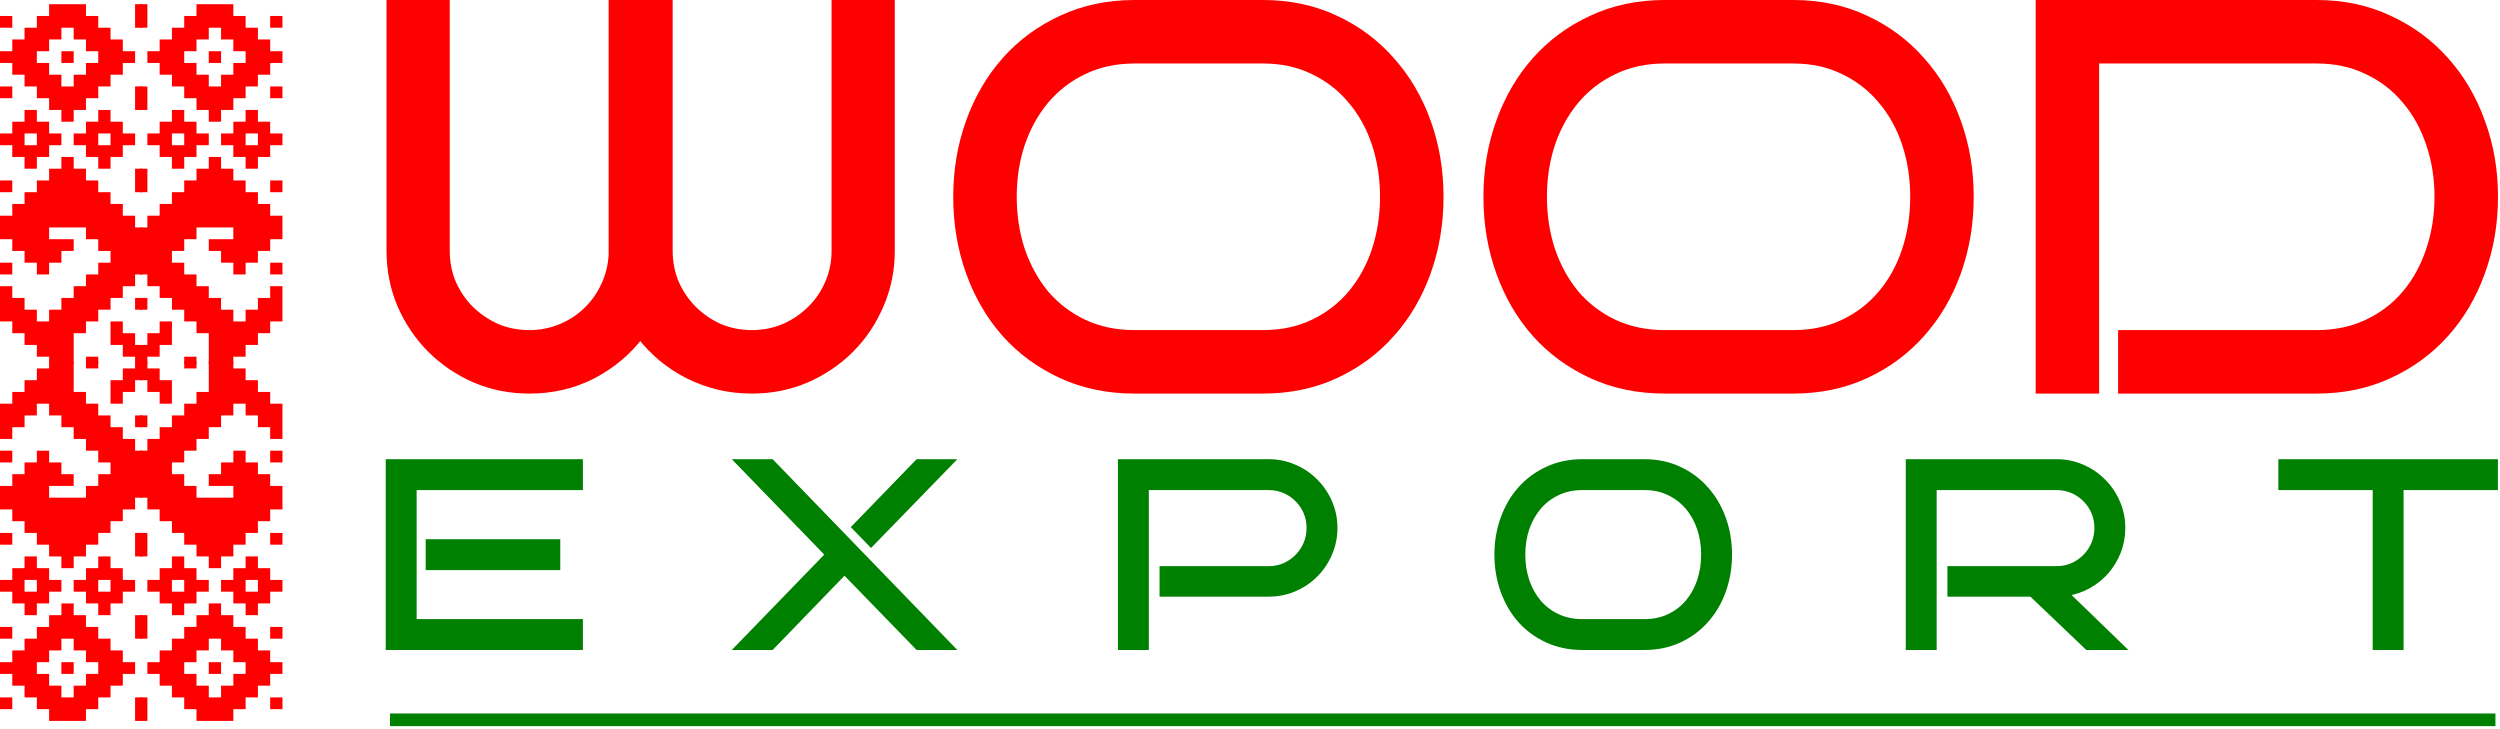
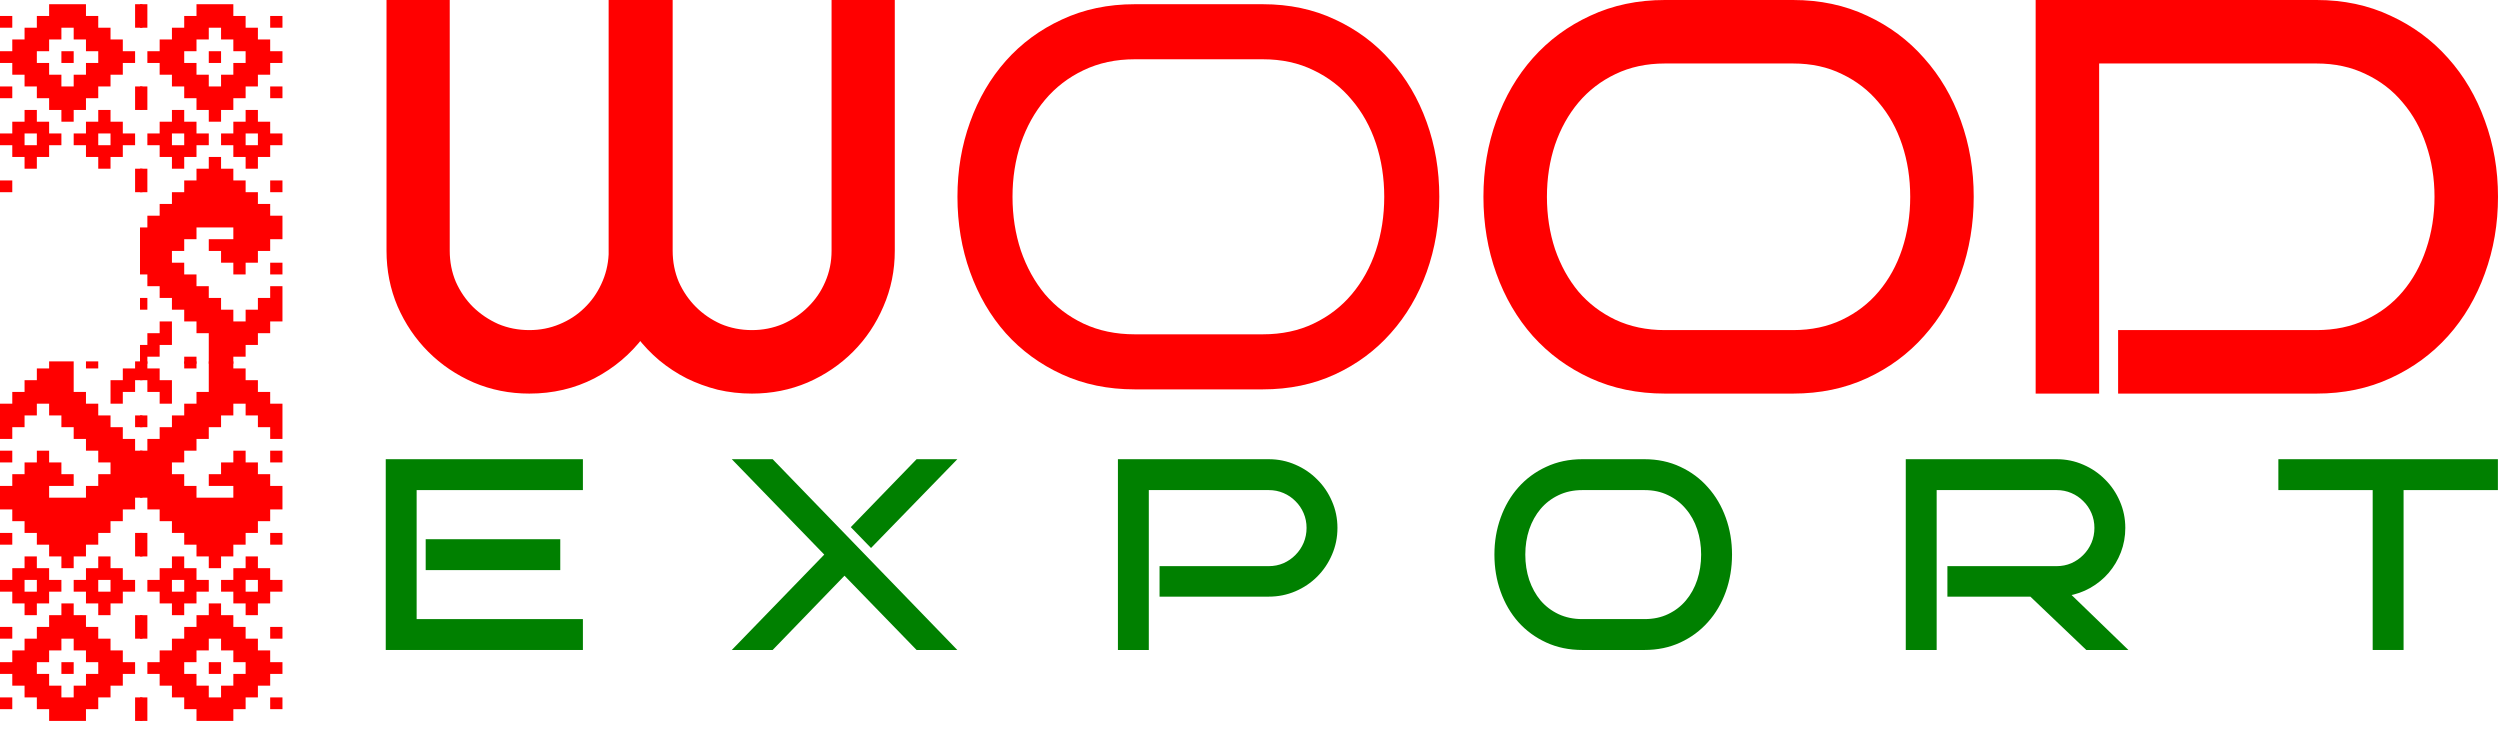
<svg xmlns="http://www.w3.org/2000/svg" width="593" height="173" viewBox="0 0 593 173" fill="none">
  <path d="M211.244 59.485C211.244 64.03 210.373 68.298 208.632 72.291C206.933 76.283 204.597 79.766 201.624 82.739C198.651 85.712 195.168 88.07 191.176 89.811C187.183 91.51 182.915 92.359 178.37 92.359C175.652 92.359 173.018 92.062 170.47 91.467C167.964 90.83 165.586 89.96 163.335 88.855C161.084 87.709 158.981 86.328 157.027 84.714C155.116 83.1 153.396 81.295 151.867 79.299C148.851 83.291 145.071 86.477 140.527 88.855C135.982 91.191 130.991 92.359 125.555 92.359C121.01 92.359 116.742 91.51 112.749 89.811C108.757 88.07 105.274 85.712 102.301 82.739C99.328 79.766 96.971 76.283 95.229 72.291C93.53 68.298 92.681 64.03 92.681 59.485V1H105.678V59.485C105.678 62.246 106.187 64.837 107.207 67.258C108.268 69.636 109.691 71.718 111.475 73.501C113.302 75.285 115.404 76.708 117.782 77.77C120.203 78.789 122.794 79.299 125.555 79.299C128.231 79.299 130.737 78.81 133.073 77.834C135.451 76.857 137.511 75.519 139.252 73.82C141.036 72.121 142.459 70.125 143.521 67.831C144.625 65.495 145.241 63.011 145.369 60.377V1H158.556V59.485C158.556 62.246 159.066 64.837 160.085 67.258C161.147 69.636 162.57 71.718 164.354 73.501C166.138 75.285 168.219 76.708 170.598 77.77C173.018 78.789 175.609 79.299 178.37 79.299C181.088 79.299 183.658 78.789 186.079 77.77C188.5 76.708 190.602 75.285 192.386 73.501C194.212 71.718 195.635 69.636 196.655 67.258C197.716 64.837 198.247 62.246 198.247 59.485V1H211.244V59.485Z" fill="#FF0000" />
  <path d="M341.402 46.68C341.402 53.008 340.404 58.954 338.408 64.518C336.412 70.082 333.566 74.924 329.871 79.044C326.218 83.164 321.822 86.413 316.683 88.792C311.544 91.17 305.831 92.359 299.545 92.359H269.156C262.828 92.359 257.072 91.17 251.891 88.792C246.709 86.413 242.271 83.164 238.575 79.044C234.923 74.924 232.098 70.082 230.102 64.518C228.106 58.954 227.108 53.008 227.108 46.68C227.108 40.394 228.106 34.49 230.102 28.968C232.098 23.404 234.923 18.563 238.575 14.443C242.271 10.28 246.709 7.01 251.891 4.631C257.072 2.21 262.828 1 269.156 1H299.545C305.831 1 311.544 2.21 316.683 4.631C321.822 7.01 326.218 10.28 329.871 14.443C333.566 18.563 336.412 23.404 338.408 28.968C340.404 34.49 341.402 40.394 341.402 46.68ZM328.342 46.68C328.342 42.178 327.684 37.952 326.367 34.002C325.05 30.052 323.139 26.611 320.633 23.681C318.17 20.707 315.154 18.371 311.586 16.672C308.061 14.931 304.047 14.06 299.545 14.06H269.156C264.654 14.06 260.598 14.931 256.987 16.672C253.42 18.371 250.383 20.707 247.877 23.681C245.414 26.611 243.502 30.052 242.143 34.002C240.827 37.952 240.168 42.178 240.168 46.68C240.168 51.182 240.827 55.429 242.143 59.422C243.502 63.371 245.414 66.833 247.877 69.806C250.383 72.737 253.42 75.052 256.987 76.751C260.598 78.449 264.654 79.299 269.156 79.299H299.545C304.047 79.299 308.061 78.449 311.586 76.751C315.154 75.052 318.17 72.737 320.633 69.806C323.139 66.833 325.05 63.371 326.367 59.422C327.684 55.429 328.342 51.182 328.342 46.68Z" fill="#FF0000" />
  <path d="M467.165 46.68C467.165 53.008 466.167 58.954 464.17 64.518C462.174 70.082 459.329 74.924 455.633 79.044C451.981 83.164 447.585 86.413 442.446 88.792C437.306 91.17 431.594 92.359 425.308 92.359H394.918C388.59 92.359 382.835 91.17 377.653 88.792C372.471 86.413 368.033 83.164 364.338 79.044C360.685 74.924 357.861 70.082 355.864 64.518C353.868 58.954 352.87 53.008 352.87 46.68C352.87 40.394 353.868 34.49 355.864 28.968C357.861 23.404 360.685 18.563 364.338 14.443C368.033 10.28 372.471 7.01 377.653 4.631C382.835 2.21 388.59 1 394.918 1H425.308C431.594 1 437.306 2.21 442.446 4.631C447.585 7.01 451.981 10.28 455.633 14.443C459.329 18.563 462.174 23.404 464.17 28.968C466.167 34.49 467.165 40.394 467.165 46.68ZM454.104 46.68C454.104 42.178 453.446 37.952 452.129 34.002C450.813 30.052 448.901 26.611 446.396 23.681C443.932 20.707 440.917 18.371 437.349 16.672C433.824 14.931 429.81 14.06 425.308 14.06H394.918C390.416 14.06 386.36 14.931 382.75 16.672C379.182 18.371 376.145 20.707 373.639 23.681C371.176 26.611 369.265 30.052 367.906 34.002C366.589 37.952 365.931 42.178 365.931 46.68C365.931 51.182 366.589 55.429 367.906 59.422C369.265 63.371 371.176 66.833 373.639 69.806C376.145 72.737 379.182 75.052 382.75 76.751C386.36 78.449 390.416 79.299 394.918 79.299H425.308C429.81 79.299 433.824 78.449 437.349 76.751C440.917 75.052 443.932 72.737 446.396 69.806C448.901 66.833 450.813 63.371 452.129 59.422C453.446 55.429 454.104 51.182 454.104 46.68Z" fill="#FF0000" />
  <path d="M591.526 46.68C591.526 53.008 590.506 58.954 588.468 64.518C586.471 70.082 583.626 74.924 579.93 79.044C576.235 83.164 571.797 86.413 566.615 88.792C561.476 91.17 555.763 92.359 549.477 92.359H503.415V79.299H549.477C553.979 79.299 558.014 78.449 561.582 76.751C565.192 75.052 568.229 72.737 570.693 69.806C573.199 66.833 575.11 63.371 576.426 59.422C577.786 55.429 578.465 51.182 578.465 46.68C578.465 42.178 577.786 37.952 576.426 34.002C575.11 30.052 573.199 26.611 570.693 23.681C568.229 20.707 565.192 18.371 561.582 16.672C558.014 14.931 553.979 14.06 549.477 14.06H496.917V92.359H483.857V1H549.477C555.763 1 561.476 2.21 566.615 4.631C571.797 7.01 576.235 10.28 579.93 14.443C583.626 18.563 586.471 23.404 588.468 28.968C590.506 34.49 591.526 40.394 591.526 46.68Z" fill="#FF0000" />
  <path d="M211.244 59.485C211.244 64.03 210.373 68.298 208.632 72.291C206.933 76.283 204.597 79.766 201.624 82.739C198.651 85.712 195.168 88.07 191.176 89.811C187.183 91.51 182.915 92.359 178.37 92.359C175.652 92.359 173.018 92.062 170.47 91.467C167.964 90.83 165.586 89.96 163.335 88.855C161.084 87.709 158.981 86.328 157.027 84.714C155.116 83.1 153.396 81.295 151.867 79.299C148.851 83.291 145.071 86.477 140.527 88.855C135.982 91.191 130.991 92.359 125.555 92.359C121.01 92.359 116.742 91.51 112.749 89.811C108.757 88.07 105.274 85.712 102.301 82.739C99.328 79.766 96.971 76.283 95.229 72.291C93.53 68.298 92.681 64.03 92.681 59.485V1H105.678V59.485C105.678 62.246 106.187 64.837 107.207 67.258C108.268 69.636 109.691 71.718 111.475 73.501C113.302 75.285 115.404 76.708 117.782 77.77C120.203 78.789 122.794 79.299 125.555 79.299C128.231 79.299 130.737 78.81 133.073 77.834C135.451 76.857 137.511 75.519 139.252 73.82C141.036 72.121 142.459 70.125 143.521 67.831C144.625 65.495 145.241 63.011 145.369 60.377V1H158.556V59.485C158.556 62.246 159.066 64.837 160.085 67.258C161.147 69.636 162.57 71.718 164.354 73.501C166.138 75.285 168.219 76.708 170.598 77.77C173.018 78.789 175.609 79.299 178.37 79.299C181.088 79.299 183.658 78.789 186.079 77.77C188.5 76.708 190.602 75.285 192.386 73.501C194.212 71.718 195.635 69.636 196.655 67.258C197.716 64.837 198.247 62.246 198.247 59.485V1H211.244V59.485Z" stroke="#FF0000" stroke-width="2" />
-   <path d="M341.402 46.68C341.402 53.008 340.404 58.954 338.408 64.518C336.412 70.082 333.566 74.924 329.871 79.044C326.218 83.164 321.822 86.413 316.683 88.792C311.544 91.17 305.831 92.359 299.545 92.359H269.156C262.828 92.359 257.072 91.17 251.891 88.792C246.709 86.413 242.271 83.164 238.575 79.044C234.923 74.924 232.098 70.082 230.102 64.518C228.106 58.954 227.108 53.008 227.108 46.68C227.108 40.394 228.106 34.49 230.102 28.968C232.098 23.404 234.923 18.563 238.575 14.443C242.271 10.28 246.709 7.01 251.891 4.631C257.072 2.21 262.828 1 269.156 1H299.545C305.831 1 311.544 2.21 316.683 4.631C321.822 7.01 326.218 10.28 329.871 14.443C333.566 18.563 336.412 23.404 338.408 28.968C340.404 34.49 341.402 40.394 341.402 46.68ZM328.342 46.68C328.342 42.178 327.684 37.952 326.367 34.002C325.05 30.052 323.139 26.611 320.633 23.681C318.17 20.707 315.154 18.371 311.586 16.672C308.061 14.931 304.047 14.06 299.545 14.06H269.156C264.654 14.06 260.598 14.931 256.987 16.672C253.42 18.371 250.383 20.707 247.877 23.681C245.414 26.611 243.502 30.052 242.143 34.002C240.827 37.952 240.168 42.178 240.168 46.68C240.168 51.182 240.827 55.429 242.143 59.422C243.502 63.371 245.414 66.833 247.877 69.806C250.383 72.737 253.42 75.052 256.987 76.751C260.598 78.449 264.654 79.299 269.156 79.299H299.545C304.047 79.299 308.061 78.449 311.586 76.751C315.154 75.052 318.17 72.737 320.633 69.806C323.139 66.833 325.05 63.371 326.367 59.422C327.684 55.429 328.342 51.182 328.342 46.68Z" stroke="#FF0000" stroke-width="2" />
  <path d="M467.165 46.68C467.165 53.008 466.167 58.954 464.17 64.518C462.174 70.082 459.329 74.924 455.633 79.044C451.981 83.164 447.585 86.413 442.446 88.792C437.306 91.17 431.594 92.359 425.308 92.359H394.918C388.59 92.359 382.835 91.17 377.653 88.792C372.471 86.413 368.033 83.164 364.338 79.044C360.685 74.924 357.861 70.082 355.864 64.518C353.868 58.954 352.87 53.008 352.87 46.68C352.87 40.394 353.868 34.49 355.864 28.968C357.861 23.404 360.685 18.563 364.338 14.443C368.033 10.28 372.471 7.01 377.653 4.631C382.835 2.21 388.59 1 394.918 1H425.308C431.594 1 437.306 2.21 442.446 4.631C447.585 7.01 451.981 10.28 455.633 14.443C459.329 18.563 462.174 23.404 464.17 28.968C466.167 34.49 467.165 40.394 467.165 46.68ZM454.104 46.68C454.104 42.178 453.446 37.952 452.129 34.002C450.813 30.052 448.901 26.611 446.396 23.681C443.932 20.707 440.917 18.371 437.349 16.672C433.824 14.931 429.81 14.06 425.308 14.06H394.918C390.416 14.06 386.36 14.931 382.75 16.672C379.182 18.371 376.145 20.707 373.639 23.681C371.176 26.611 369.265 30.052 367.906 34.002C366.589 37.952 365.931 42.178 365.931 46.68C365.931 51.182 366.589 55.429 367.906 59.422C369.265 63.371 371.176 66.833 373.639 69.806C376.145 72.737 379.182 75.052 382.75 76.751C386.36 78.449 390.416 79.299 394.918 79.299H425.308C429.81 79.299 433.824 78.449 437.349 76.751C440.917 75.052 443.932 72.737 446.396 69.806C448.901 66.833 450.813 63.371 452.129 59.422C453.446 55.429 454.104 51.182 454.104 46.68Z" stroke="#FF0000" stroke-width="2" />
  <path d="M591.526 46.68C591.526 53.008 590.506 58.954 588.468 64.518C586.471 70.082 583.626 74.924 579.93 79.044C576.235 83.164 571.797 86.413 566.615 88.792C561.476 91.17 555.763 92.359 549.477 92.359H503.415V79.299H549.477C553.979 79.299 558.014 78.449 561.582 76.751C565.192 75.052 568.229 72.737 570.693 69.806C573.199 66.833 575.11 63.371 576.426 59.422C577.786 55.429 578.465 51.182 578.465 46.68C578.465 42.178 577.786 37.952 576.426 34.002C575.11 30.052 573.199 26.611 570.693 23.681C568.229 20.707 565.192 18.371 561.582 16.672C558.014 14.931 553.979 14.06 549.477 14.06H496.917V92.359H483.857V1H549.477C555.763 1 561.476 2.21 566.615 4.631C571.797 7.01 576.235 10.28 579.93 14.443C583.626 18.563 586.471 23.404 588.468 28.968C590.506 34.49 591.526 40.394 591.526 46.68Z" stroke="#FF0000" stroke-width="2" />
  <path d="M137.764 153.675H92V109.423H137.764V115.749H98.326V147.349H137.764V153.675ZM132.395 134.728H101.474V128.402H132.395V134.728Z" fill="#008000" />
  <path d="M225.896 153.675H217.626L200.313 135.839L183.063 153.675H174.762L196.209 131.549L174.762 109.423H183.063L225.896 153.675ZM225.896 109.423L206.609 129.266L202.504 125.038L217.626 109.423H225.896Z" fill="#008000" />
  <path d="M316.743 125.223C316.743 127.404 316.321 129.461 315.478 131.395C314.655 133.308 313.523 134.985 312.083 136.425C310.664 137.845 308.997 138.966 307.084 139.789C305.171 140.612 303.124 141.023 300.943 141.023H275.546V134.79H300.943C302.26 134.79 303.494 134.543 304.646 134.049C305.798 133.535 306.796 132.845 307.639 131.981C308.504 131.117 309.182 130.109 309.676 128.957C310.17 127.784 310.417 126.54 310.417 125.223C310.417 123.906 310.17 122.672 309.676 121.52C309.182 120.368 308.504 119.37 307.639 118.527C306.796 117.663 305.798 116.984 304.646 116.49C303.494 115.996 302.26 115.749 300.943 115.749H271.997V153.675H265.671V109.423H300.943C303.124 109.423 305.171 109.845 307.084 110.688C308.997 111.511 310.664 112.643 312.083 114.083C313.523 115.502 314.655 117.169 315.478 119.082C316.321 120.995 316.743 123.042 316.743 125.223Z" fill="#008000" />
  <path d="M410.337 131.549C410.337 134.615 409.853 137.495 408.886 140.19C407.919 142.885 406.541 145.23 404.751 147.226C402.982 149.221 400.852 150.795 398.363 151.947C395.874 153.099 393.107 153.675 390.062 153.675H375.342C372.277 153.675 369.489 153.099 366.979 151.947C364.469 150.795 362.32 149.221 360.53 147.226C358.76 145.23 357.392 142.885 356.425 140.19C355.459 137.495 354.975 134.615 354.975 131.549C354.975 128.505 355.459 125.645 356.425 122.97C357.392 120.275 358.76 117.93 360.53 115.935C362.32 113.918 364.469 112.334 366.979 111.182C369.489 110.01 372.277 109.423 375.342 109.423H390.062C393.107 109.423 395.874 110.01 398.363 111.182C400.852 112.334 402.982 113.918 404.751 115.935C406.541 117.93 407.919 120.275 408.886 122.97C409.853 125.645 410.337 128.505 410.337 131.549ZM404.01 131.549C404.01 129.369 403.692 127.322 403.054 125.408C402.416 123.495 401.49 121.829 400.276 120.409C399.083 118.969 397.623 117.838 395.894 117.015C394.187 116.171 392.243 115.749 390.062 115.749H375.342C373.161 115.749 371.197 116.171 369.448 117.015C367.72 117.838 366.249 118.969 365.035 120.409C363.842 121.829 362.916 123.495 362.258 125.408C361.62 127.322 361.301 129.369 361.301 131.549C361.301 133.73 361.62 135.787 362.258 137.721C362.916 139.634 363.842 141.311 365.035 142.751C366.249 144.171 367.72 145.292 369.448 146.115C371.197 146.938 373.161 147.349 375.342 147.349H390.062C392.243 147.349 394.187 146.938 395.894 146.115C397.623 145.292 399.083 144.171 400.276 142.751C401.49 141.311 402.416 139.634 403.054 137.721C403.692 135.787 404.01 133.73 404.01 131.549Z" fill="#008000" />
  <path d="M503.622 153.675H495.074L481.804 141.023H462.424V134.79H487.822C489.138 134.79 490.373 134.543 491.525 134.049C492.677 133.535 493.675 132.845 494.518 131.981C495.382 131.117 496.061 130.109 496.555 128.957C497.049 127.784 497.295 126.54 497.295 125.223C497.295 123.906 497.049 122.672 496.555 121.52C496.061 120.368 495.382 119.37 494.518 118.527C493.675 117.663 492.677 116.984 491.525 116.49C490.373 115.996 489.138 115.749 487.822 115.749H458.876V153.675H452.55V109.423H487.822C490.002 109.423 492.049 109.845 493.963 110.688C495.876 111.511 497.542 112.643 498.962 114.083C500.402 115.502 501.533 117.169 502.356 119.082C503.2 120.995 503.622 123.042 503.622 125.223C503.622 127.198 503.282 129.07 502.603 130.84C501.924 132.588 500.988 134.162 499.795 135.561C498.602 136.939 497.193 138.091 495.567 139.017C493.963 139.922 492.224 140.529 490.352 140.838L503.622 153.675Z" fill="#008000" />
  <path d="M569.627 153.675H563.301V115.749H540.928V109.423H592V115.749H569.627V153.675Z" fill="#008000" />
  <path d="M137.764 153.675H92V109.423H137.764V115.749H98.326V147.349H137.764V153.675ZM132.395 134.728H101.474V128.402H132.395V134.728Z" stroke="#008000" />
  <path d="M225.896 153.675H217.626L200.313 135.839L183.063 153.675H174.762L196.209 131.549L174.762 109.423H183.063L225.896 153.675ZM225.896 109.423L206.609 129.266L202.504 125.038L217.626 109.423H225.896Z" stroke="#008000" />
  <path d="M316.743 125.223C316.743 127.404 316.321 129.461 315.478 131.395C314.655 133.308 313.523 134.985 312.083 136.425C310.664 137.845 308.997 138.966 307.084 139.789C305.171 140.612 303.124 141.023 300.943 141.023H275.546V134.79H300.943C302.26 134.79 303.494 134.543 304.646 134.049C305.798 133.535 306.796 132.845 307.639 131.981C308.504 131.117 309.182 130.109 309.676 128.957C310.17 127.784 310.417 126.54 310.417 125.223C310.417 123.906 310.17 122.672 309.676 121.52C309.182 120.368 308.504 119.37 307.639 118.527C306.796 117.663 305.798 116.984 304.646 116.49C303.494 115.996 302.26 115.749 300.943 115.749H271.997V153.675H265.671V109.423H300.943C303.124 109.423 305.171 109.845 307.084 110.688C308.997 111.511 310.664 112.643 312.083 114.083C313.523 115.502 314.655 117.169 315.478 119.082C316.321 120.995 316.743 123.042 316.743 125.223Z" stroke="#008000" />
  <path d="M410.337 131.549C410.337 134.615 409.853 137.495 408.886 140.19C407.919 142.885 406.541 145.23 404.751 147.226C402.982 149.221 400.852 150.795 398.363 151.947C395.874 153.099 393.107 153.675 390.062 153.675H375.342C372.277 153.675 369.489 153.099 366.979 151.947C364.469 150.795 362.32 149.221 360.53 147.226C358.76 145.23 357.392 142.885 356.425 140.19C355.459 137.495 354.975 134.615 354.975 131.549C354.975 128.505 355.459 125.645 356.425 122.97C357.392 120.275 358.76 117.93 360.53 115.935C362.32 113.918 364.469 112.334 366.979 111.182C369.489 110.01 372.277 109.423 375.342 109.423H390.062C393.107 109.423 395.874 110.01 398.363 111.182C400.852 112.334 402.982 113.918 404.751 115.935C406.541 117.93 407.919 120.275 408.886 122.97C409.853 125.645 410.337 128.505 410.337 131.549ZM404.01 131.549C404.01 129.369 403.692 127.322 403.054 125.408C402.416 123.495 401.49 121.829 400.276 120.409C399.083 118.969 397.623 117.838 395.894 117.015C394.187 116.171 392.243 115.749 390.062 115.749H375.342C373.161 115.749 371.197 116.171 369.448 117.015C367.72 117.838 366.249 118.969 365.035 120.409C363.842 121.829 362.916 123.495 362.258 125.408C361.62 127.322 361.301 129.369 361.301 131.549C361.301 133.73 361.62 135.787 362.258 137.721C362.916 139.634 363.842 141.311 365.035 142.751C366.249 144.171 367.72 145.292 369.448 146.115C371.197 146.938 373.161 147.349 375.342 147.349H390.062C392.243 147.349 394.187 146.938 395.894 146.115C397.623 145.292 399.083 144.171 400.276 142.751C401.49 141.311 402.416 139.634 403.054 137.721C403.692 135.787 404.01 133.73 404.01 131.549Z" stroke="#008000" />
  <path d="M503.622 153.675H495.074L481.804 141.023H462.424V134.79H487.822C489.138 134.79 490.373 134.543 491.525 134.049C492.677 133.535 493.675 132.845 494.518 131.981C495.382 131.117 496.061 130.109 496.555 128.957C497.049 127.784 497.295 126.54 497.295 125.223C497.295 123.906 497.049 122.672 496.555 121.52C496.061 120.368 495.382 119.37 494.518 118.527C493.675 117.663 492.677 116.984 491.525 116.49C490.373 115.996 489.138 115.749 487.822 115.749H458.876V153.675H452.55V109.423H487.822C490.002 109.423 492.049 109.845 493.963 110.688C495.876 111.511 497.542 112.643 498.962 114.083C500.402 115.502 501.533 117.169 502.356 119.082C503.2 120.995 503.622 123.042 503.622 125.223C503.622 127.198 503.282 129.07 502.603 130.84C501.924 132.588 500.988 134.162 499.795 135.561C498.602 136.939 497.193 138.091 495.567 139.017C493.963 139.922 492.224 140.529 490.352 140.838L503.622 153.675Z" stroke="#008000" />
  <path d="M569.627 153.675H563.301V115.749H540.928V109.423H592V115.749H569.627V153.675Z" stroke="#008000" />
-   <path d="M92.515 170.739H591.919" stroke="#008000" stroke-width="3" />
  <path fill-rule="evenodd" clip-rule="evenodd" d="M11.652 1H20.391V3.787H23.304V6.574H26.217V9.361H29.13V12.148H32.044V14.934H29.13V17.721H26.217V20.508H23.304V23.295H20.391V26.082H17.478V28.869H14.565V26.082H11.652V23.295H8.739V20.508H5.826V17.721H2.913V14.934H0L0 12.148H2.913V9.361H5.826V6.574H8.739V3.787H11.652V1ZM14.565 6.574H17.478V9.361H20.391V12.148H23.304V14.934H20.391V17.721H17.478V20.508H14.565V17.721H11.652V14.934H8.739V12.148H11.652V9.361H14.565V6.574ZM14.565 12.148H17.478V14.934H14.565V12.148ZM0 3.787H2.913V6.574H0L0 3.787ZM0 20.508H2.913V23.295H0L0 20.508ZM32.044 1H33.791V6.574H32.044V1ZM32.044 20.508H33.791V26.082H32.044V20.508ZM5.826 26.082H8.739V28.869H11.652V31.656H14.565V34.443H11.652V37.23H8.739V40.016H5.826V37.23H2.913V34.443H0L0 31.656H2.913V28.869H5.826V26.082ZM5.826 31.656H8.739V34.443H5.826V31.656ZM23.304 26.082H26.217V28.869H29.13V31.656H32.044V34.443H29.13V37.23H26.217V40.016H23.304V37.23H20.391V34.443H17.478V31.656H20.391V28.869H23.304V26.082ZM23.304 31.656H26.217V34.443H23.304V31.656ZM0 42.803H2.913V45.59H0L0 42.803ZM32.044 40.016H33.791V45.59H32.044V40.016Z" fill="#FF0000" />
-   <path fill-rule="evenodd" clip-rule="evenodd" d="M0 51.164H2.913V48.377H5.826V45.59H8.739V42.803H11.652V40.016H14.565V37.23H17.478V40.016H20.391V42.803H23.304V45.59H26.217V48.377H29.13V51.164H32.044V53.951H33.791V65.098H32.044V67.885H29.13V70.672H26.217V73.459H23.304V76.246H20.391V79.033H17.478V86.279H11.652V84.606H8.739V81.82H5.826V79.033H2.913V76.246H0L0 67.885H2.913V70.672H5.826V73.459H8.739V76.246H11.652V73.459H14.565V70.672H17.478V67.885H20.391V65.098H23.304V62.312H26.217V59.525H23.304V56.738H20.391V53.951H11.652V56.738H17.478V59.525H14.565V62.312H11.652V65.098H8.739V62.312H5.826V59.525H2.913V56.738H0L0 51.164ZM0 62.312H2.913V65.098H0L0 62.312ZM32.044 70.672H33.791V73.459H32.044V70.672ZM26.217 76.246H29.13V79.033H32.044V81.82H33.791V86.279H32.044V84.606H29.13V81.82H26.217V76.246ZM20.391 84.606H23.304V86.279H20.391V84.606Z" fill="#FF0000" />
  <path fill-rule="evenodd" clip-rule="evenodd" d="M55.348 1H46.609V3.787H43.696V6.574H40.783V9.361H37.87V12.148H34.956V14.934H37.87V17.721H40.783V20.508H43.696V23.295H46.609V26.082H49.522V28.869H52.435V26.082H55.348V23.295H58.261V20.508H61.174V17.721H64.087V14.934H67V12.148H64.087V9.361H61.174V6.574H58.261V3.787H55.348V1ZM52.435 6.574H49.522V9.361H46.609V12.148H43.696V14.934H46.609V17.721H49.522V20.508H52.435V17.721H55.348V14.934H58.261V12.148H55.348V9.361H52.435V6.574ZM52.435 12.148H49.522V14.934H52.435V12.148ZM67 3.787H64.087V6.574H67V3.787ZM67 20.508H64.087V23.295H67V20.508ZM34.956 1H33.209V6.574H34.956V1ZM34.956 20.508H33.209V26.082H34.956V20.508ZM61.174 26.082H58.261V28.869H55.348V31.656H52.435V34.443H55.348V37.23H58.261V40.016H61.174V37.23H64.087V34.443H67V31.656H64.087V28.869H61.174V26.082ZM61.174 31.656H58.261V34.443H61.174V31.656ZM43.696 26.082H40.783V28.869H37.87V31.656H34.956V34.443H37.87V37.23H40.783V40.016H43.696V37.23H46.609V34.443H49.522V31.656H46.609V28.869H43.696V26.082ZM43.696 31.656H40.783V34.443H43.696V31.656ZM67 42.803H64.087V45.59H67V42.803ZM34.956 40.016H33.209V45.59H34.956V40.016Z" fill="#FF0000" />
  <path fill-rule="evenodd" clip-rule="evenodd" d="M67 51.164H64.087V48.377H61.174V45.59H58.261V42.803H55.348V40.016H52.435V37.23H49.522V40.016H46.609V42.803H43.696V45.59H40.783V48.377H37.87V51.164H34.956V53.951H33.209V65.098H34.956V67.885H37.87V70.672H40.783V73.459H43.696V76.246H46.609V79.033H49.522V86.279H55.348V84.606H58.261V81.82H61.174V79.033H64.087V76.246H67V67.885H64.087V70.672H61.174V73.459H58.261V76.246H55.348V73.459H52.435V70.672H49.522V67.885H46.609V65.098H43.696V62.312H40.783V59.525H43.696V56.738H46.609V53.951H55.348V56.738H49.522V59.525H52.435V62.312H55.348V65.098H58.261V62.312H61.174V59.525H64.087V56.738H67V51.164ZM67 62.312H64.087V65.098H67V62.312ZM34.956 70.672H33.209V73.459H34.956V70.672ZM40.783 76.246H37.87V79.033H34.956V81.82H33.209V86.279H34.956V84.606H37.87V81.82H40.783V76.246ZM46.609 84.606H43.696V86.279H46.609V84.606Z" fill="#FF0000" />
  <path fill-rule="evenodd" clip-rule="evenodd" d="M11.652 171H20.391V168.213H23.304V165.426H26.217V162.639H29.13V159.852H32.044V157.066H29.13V154.279H26.217V151.492H23.304V148.705H20.391V145.918H17.478V143.131H14.565V145.918H11.652V148.705H8.739V151.492H5.826V154.279H2.913V157.066H0L0 159.852H2.913V162.639H5.826V165.426H8.739V168.213H11.652V171ZM14.565 165.426H17.478V162.639H20.391V159.852H23.304V157.066H20.391V154.279H17.478V151.492H14.565V154.279H11.652V157.066H8.739V159.852H11.652V162.639H14.565V165.426ZM14.565 159.852H17.478V157.066H14.565V159.852ZM0 168.213H2.913V165.426H0L0 168.213ZM0 151.492H2.913V148.705H0L0 151.492ZM32.044 171H33.791V165.426H32.044V171ZM32.044 151.492H33.791V145.918H32.044V151.492ZM5.826 145.918H8.739V143.131H11.652V140.344H14.565V137.557H11.652V134.77H8.739V131.984H5.826V134.77H2.913V137.557H0L0 140.344H2.913V143.131H5.826V145.918ZM5.826 140.344H8.739V137.557H5.826V140.344ZM23.304 145.918H26.217V143.131H29.13V140.344H32.044V137.557H29.13V134.77H26.217V131.984H23.304V134.77H20.391V137.557H17.478V140.344H20.391V143.131H23.304V145.918ZM23.304 140.344H26.217V137.557H23.304V140.344ZM0 129.197H2.913V126.41H0L0 129.197ZM32.044 131.984H33.791V126.41H32.044V131.984Z" fill="#FF0000" />
  <path fill-rule="evenodd" clip-rule="evenodd" d="M0 120.836H2.913V123.623H5.826V126.41H8.739V129.197H11.652V131.984H14.565V134.771H17.478V131.984H20.391V129.197H23.304V126.41H26.217V123.623H29.13V120.836H32.044V118.049H33.791V106.902H32.044V104.115H29.13V101.328H26.217V98.541H23.304V95.754H20.391V92.967H17.478V85.721H11.652V87.394H8.739V90.18H5.826V92.967H2.913V95.754H0L0 104.115H2.913V101.328H5.826V98.541H8.739V95.754H11.652V98.541H14.565V101.328H17.478V104.115H20.391V106.902H23.304V109.689H26.217V112.475H23.304V115.262H20.391V118.049H11.652V115.262H17.478V112.475H14.565V109.689H11.652V106.902H8.739V109.689H5.826V112.475H2.913V115.262H0L0 120.836ZM0 109.689H2.913V106.902H0L0 109.689ZM32.044 101.328H33.791V98.541H32.044V101.328ZM26.217 95.754H29.13V92.967H32.044V90.18H33.791V85.721H32.044V87.394H29.13V90.18H26.217V95.754ZM20.391 87.394H23.304V85.721H20.391V87.394Z" fill="#FF0000" />
  <path fill-rule="evenodd" clip-rule="evenodd" d="M55.348 171H46.609V168.213H43.696V165.426H40.783V162.639H37.87V159.852H34.956V157.066H37.87V154.279H40.783V151.492H43.696V148.705H46.609V145.918H49.522V143.131H52.435V145.918H55.348V148.705H58.261V151.492H61.174V154.279H64.087V157.066H67V159.852H64.087V162.639H61.174V165.426H58.261V168.213H55.348V171ZM52.435 165.426H49.522V162.639H46.609V159.852H43.696V157.066H46.609V154.279H49.522V151.492H52.435V154.279H55.348V157.066H58.261V159.852H55.348V162.639H52.435V165.426ZM52.435 159.852H49.522V157.066H52.435V159.852ZM67 168.213H64.087V165.426H67V168.213ZM67 151.492H64.087V148.705H67V151.492ZM34.956 171H33.209V165.426H34.956V171ZM34.956 151.492H33.209V145.918H34.956V151.492ZM61.174 145.918H58.261V143.131H55.348V140.344H52.435V137.557H55.348V134.77H58.261V131.984H61.174V134.77H64.087V137.557H67V140.344H64.087V143.131H61.174V145.918ZM61.174 140.344H58.261V137.557H61.174V140.344ZM43.696 145.918H40.783V143.131H37.87V140.344H34.956V137.557H37.87V134.77H40.783V131.984H43.696V134.77H46.609V137.557H49.522V140.344H46.609V143.131H43.696V145.918ZM43.696 140.344H40.783V137.557H43.696V140.344ZM67 129.197H64.087V126.41H67V129.197ZM34.956 131.984H33.209V126.41H34.956V131.984Z" fill="#FF0000" />
  <path fill-rule="evenodd" clip-rule="evenodd" d="M67 120.836H64.087V123.623H61.174V126.41H58.261V129.197H55.348V131.984H52.435V134.771H49.522V131.984H46.609V129.197H43.696V126.41H40.783V123.623H37.87V120.836H34.956V118.049H33.209V106.902H34.956V104.115H37.87V101.328H40.783V98.541H43.696V95.754H46.609V92.967H49.522V85.721H55.348V87.394H58.261V90.18H61.174V92.967H64.087V95.754H67V104.115H64.087V101.328H61.174V98.541H58.261V95.754H55.348V98.541H52.435V101.328H49.522V104.115H46.609V106.902H43.696V109.689H40.783V112.475H43.696V115.262H46.609V118.049H55.348V115.262H49.522V112.475H52.435V109.689H55.348V106.902H58.261V109.689H61.174V112.475H64.087V115.262H67V120.836ZM67 109.689H64.087V106.902H67V109.689ZM34.956 101.328H33.209V98.541H34.956V101.328ZM40.783 95.754H37.87V92.967H34.956V90.18H33.209V85.721H34.956V87.394H37.87V90.18H40.783V95.754ZM46.609 87.394H43.696V85.721H46.609V87.394Z" fill="#FF0000" />
</svg>